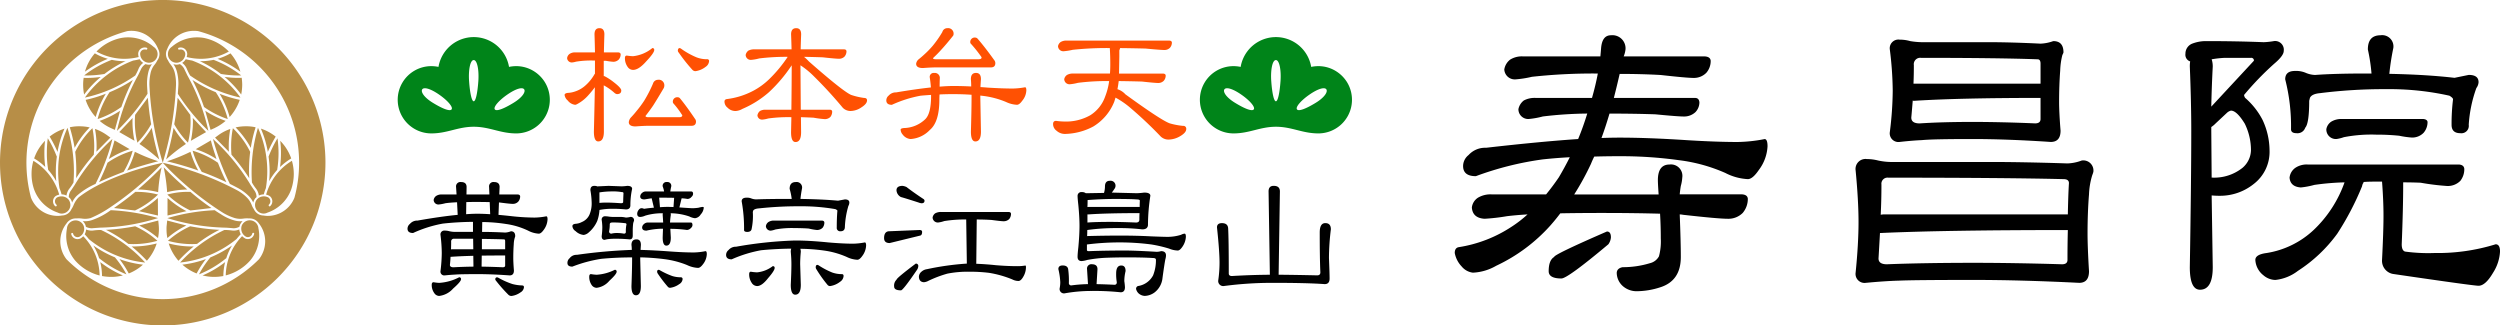
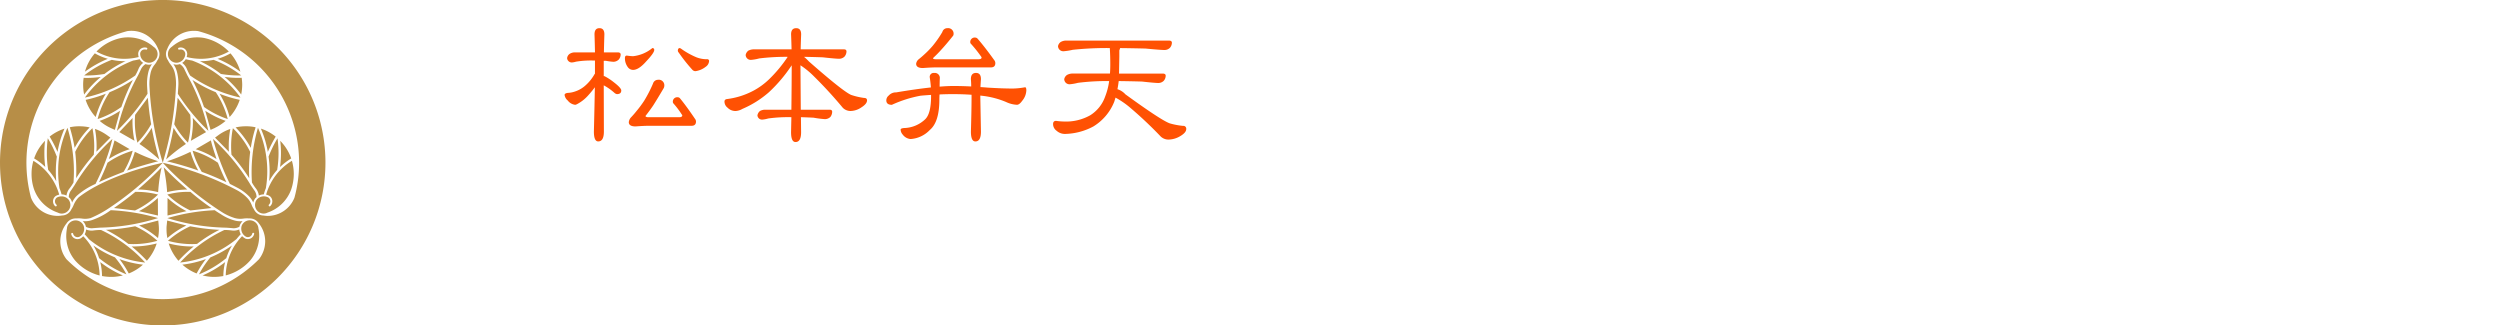
<svg xmlns="http://www.w3.org/2000/svg" width="439.473" height="57.21" viewBox="0 0 439.473 57.21">
  <g transform="translate(-231 171.727)">
-     <path d="M16.96-41.6H30.592q.064-.7.128-1.472.192-2.24,1.728-2.24a2.307,2.307,0,0,1,2.56,2.5,4.564,4.564,0,0,1-.32,1.216H48.96q.96.064,1.024.768a3.142,3.142,0,0,1-.768,2.112,3.039,3.039,0,0,1-2.24.9q-1.216,0-5.76-.512-3.392-.192-7.232-.192-.512,2.24-1.024,4.224H47.232q.7,0,.768.768a2.492,2.492,0,0,1-.7,1.728,2.907,2.907,0,0,1-2.048.768q-1.024,0-4.992-.384-3.712-.128-8.064-.128-.7,2.368-1.408,4.288,1.728-.064,3.2-.064,4.992,0,11.84.448,5.184.32,8.9.32a26.461,26.461,0,0,0,4.736-.512q.512,0,.512,1.28a7.5,7.5,0,0,1-1.536,4.16q-1.088,1.6-1.92,1.6a9.615,9.615,0,0,1-3.968-1.088,28.9,28.9,0,0,0-8.128-2.24,74.038,74.038,0,0,0-10.688-.7q-2.112,0-4.224.064-.32.64-.576,1.28a47.211,47.211,0,0,1-2.944,5.376H40.832Q40.7-19.2,40.7-19.84q0-2.752,2.048-2.752a2.009,2.009,0,0,1,2.24,2.3,6.987,6.987,0,0,1-.256,1.472q-.128.768-.192,1.472H55.488q.96.064,1.024.768a3.815,3.815,0,0,1-.9,2.5,3.553,3.553,0,0,1-2.624,1.024q-1.664,0-7.872-.7a2.966,2.966,0,0,0-.576-.064q.192,4.8.192,7.488,0,4.16-3.584,5.312a13.508,13.508,0,0,1-4.16.7,3.646,3.646,0,0,1-2.368-.832,3.152,3.152,0,0,1-1.152-2.432q.064-.768,1.024-.96a16.351,16.351,0,0,0,4.8-.7,2.435,2.435,0,0,0,1.6-1.216,10.138,10.138,0,0,0,.32-3.136q0-2.176-.128-4.352-4.736-.128-10.048-.128-4.16,0-7.488.064-.768,1.024-1.664,2.048a29.735,29.735,0,0,1-9.6,7.168,8.993,8.993,0,0,1-4.1,1.216A3.014,3.014,0,0,1,6.208-4.672,4.661,4.661,0,0,1,4.992-7.04q0-.9.7-1.024a23.392,23.392,0,0,0,9.28-3.584,20.856,20.856,0,0,0,2.816-2.176q-2.112.128-3.648.32a35,35,0,0,1-3.9.448Q8.128-13.184,8-15.04a2.379,2.379,0,0,1,1.088-1.728,4.324,4.324,0,0,1,2.368-.576h9.6q1.152-1.408,2.24-3.008,1.024-1.728,1.92-3.52-2.432.128-4.8.384A55.174,55.174,0,0,0,8.7-20.544q-2.24,0-2.24-1.792a2.485,2.485,0,0,1,.96-1.92,3.931,3.931,0,0,1,3.072-1.28q9.536-1.088,16.192-1.536.9-2.176,1.6-4.48a70.532,70.532,0,0,0-7.808.512,14.621,14.621,0,0,1-2.5.448,1.721,1.721,0,0,1-1.792-1.728,2.538,2.538,0,0,1,.96-1.536A4.049,4.049,0,0,1,19.2-34.3h9.92q.64-2.24,1.024-4.288a98.5,98.5,0,0,0-11.584.576,18.678,18.678,0,0,1-2.816.448A1.849,1.849,0,0,1,13.7-39.3a2.746,2.746,0,0,1,1.024-1.728A3.872,3.872,0,0,1,16.96-41.6ZM31.744-10.816q.7,0,.7,1.024A2.378,2.378,0,0,1,32-8.576Q24.832-2.56,23.744-2.56q-2.24,0-2.24-1.28,0-1.92.96-2.5Q22.464-6.784,31.744-10.816ZM83.2-44.544a6.723,6.723,0,0,1,1.856.256,13.875,13.875,0,0,0,2.688.192h11.2q3.776,0,9.024.256a7.371,7.371,0,0,0,2.24-.448Q112-44.288,112-42.3a2.025,2.025,0,0,1-.192.448,12.538,12.538,0,0,0-.384,2.752q-.192,2.56-.192,5.5,0,1.856.256,5.056,0,1.984-1.728,1.984-7.68-.512-13.76-.512-7.04,0-8.9.192-1.6.064-3.9.32a1.527,1.527,0,0,1-1.728-1.728,60.656,60.656,0,0,0,.512-7.3,61.457,61.457,0,0,0-.512-7.232A1.527,1.527,0,0,1,83.2-44.544ZM96-30.08q4.992,0,11.008.256.96,0,.96-.768V-34.3q-14.272,0-22.272.512a.261.261,0,0,1-.192-.064q-.128,1.6-.256,3.008,0,1.024,1.472,1.024Q90.688-30.08,96-30.08ZM85.632-36.8h22.336v-3.52q0-.768-.512-.768-7.04-.256-20.48-.256a1.131,1.131,0,0,0-1.28,1.28Q85.7-38.4,85.632-36.8ZM77.44-23.552a8.169,8.169,0,0,1,1.984.256,11.659,11.659,0,0,0,2.816.256h16.9q5.7,0,13.568.256a7.851,7.851,0,0,0,2.5-.512,1.782,1.782,0,0,1,2.048,1.984,3.832,3.832,0,0,1-.192.576,13.065,13.065,0,0,0-.576,3.392q-.256,3.2-.256,6.848,0,2.432.256,6.656,0,2.048-1.728,2.048-10.3-.512-18.5-.512-10.432,0-13.248.128-2.368.064-5.76.384a1.584,1.584,0,0,1-1.792-1.792q.512-5.056.512-8.9,0-3.776-.512-9.088A1.754,1.754,0,0,1,77.44-23.552ZM96.256-5.312q6.976,0,15.488.256.96,0,.96-.768,0-2.88.064-5.248h-.32q-20.8,0-32.448.512h-.256q-.128,2.3-.256,4.48,0,1.024,1.472,1.024Q87.552-5.312,96.256-5.312ZM79.872-13.76a2.966,2.966,0,0,1,.576-.064h32.32q.064-3.392.192-5.5,0-.7-.96-.7-10.624-.256-30.784-.256A1.075,1.075,0,0,0,80-19.072Q80-16.32,79.872-13.76ZM136.96-44.288q5.5,0,10.24.192a12.81,12.81,0,0,0,1.792-.192,1.527,1.527,0,0,1,1.728,1.728q0,.832-1.664,2.24a51.9,51.9,0,0,0-5.312,5.5,1.094,1.094,0,0,0,.192.512,12.977,12.977,0,0,1,3.072,3.9,12.814,12.814,0,0,1,1.216,5.312,7.114,7.114,0,0,1-2.816,5.952,9.418,9.418,0,0,1-5.952,2.048q-.768,0-1.408-.064l.192,12.608q0,3.968-2.24,3.968-1.792,0-1.792-3.968.256-15.36.256-23.936,0-5.056-.256-11.328a5.514,5.514,0,0,1,.064-.9,1.228,1.228,0,0,1-.832-1.344,1.886,1.886,0,0,1,1.216-1.792A6.671,6.671,0,0,1,136.96-44.288Zm1.088,3.2a4.031,4.031,0,0,1,.192,1.28q-.192,3.712-.256,7.04l7.488-8.064a.453.453,0,0,0-.512-.512h-4.608A18.061,18.061,0,0,0,138.048-41.088Zm-.064,11.9v.7l.064,8.192a7.975,7.975,0,0,0,5.44-1.728,4.2,4.2,0,0,0,1.472-3.072,10.567,10.567,0,0,0-1.088-4.672q-1.408-2.3-2.432-2.3a1.629,1.629,0,0,0-.7.384l-1.984,1.856A4.3,4.3,0,0,1,137.984-29.184Zm29.76-16.128a1.98,1.98,0,0,1,2.24,2.24,42.6,42.6,0,0,0-.7,4.544q6.528.128,11.456.7l2.5-.512q1.728,0,1.728,1.28a1.915,1.915,0,0,1-.384,1.024,23.121,23.121,0,0,0-1.344,6.464A1.3,1.3,0,0,1,181.76-28.1q-1.536,0-1.536-1.472a35.279,35.279,0,0,1,.256-4.48q0-.256-.64-.64A48.555,48.555,0,0,0,168.7-35.84a89.4,89.4,0,0,0-11.584.7q-1.472.128-1.792.832l-.128.512q0,3.968-.7,4.736a1.429,1.429,0,0,1-1.536.96q-.96,0-.96-.7a33.208,33.208,0,0,0-1.024-8.768q0-1.472,1.728-1.472a4.266,4.266,0,0,1,1.856.32,4.6,4.6,0,0,0,1.664.384q3.456-.256,9.024-.256h.9a31.329,31.329,0,0,0-.64-4.224Q165.5-45.312,167.744-45.312Zm-6.784,14.72h14.272q.7.064.768.512a2.885,2.885,0,0,1-.7,1.92,2.783,2.783,0,0,1-2.048.832,16.352,16.352,0,0,1-2.24-.32,39.324,39.324,0,0,0-4.032-.192,25.344,25.344,0,0,0-5.7.448,6.347,6.347,0,0,1-1.28.32,1.674,1.674,0,0,1-1.792-1.728,2,2,0,0,1,.9-1.344A3.415,3.415,0,0,1,160.96-30.592Zm-6.016,8H181.5q.9.064.96.768a3.317,3.317,0,0,1-.7,2.112,3.119,3.119,0,0,1-2.3.9,43.019,43.019,0,0,1-4.672-.576q-1.472-.064-3.072-.064v.384q0,4.16-.256,10.5,0,1.088.576,1.28a29.921,29.921,0,0,0,5.184.256,34.414,34.414,0,0,0,10.752-1.536q.768,0,.768,1.28a7.692,7.692,0,0,1-1.216,3.712q-1.344,2.3-2.56,2.3-.9,0-14.848-2.048A2.35,2.35,0,0,1,168-5.824q.256-5.056.256-7.744T168-19.584h-1.472q-.96,0-1.792.064v.192q-.128,0-.256.576a49.621,49.621,0,0,1-4.352,8.32A25.918,25.918,0,0,1,153.216-3.9a7.9,7.9,0,0,1-3.968,1.6,3.321,3.321,0,0,1-2.112-.832,3.661,3.661,0,0,1-1.408-2.688q0-.96,1.984-1.216a15.639,15.639,0,0,0,8.32-4.1,21.3,21.3,0,0,0,5.376-8.32,44.31,44.31,0,0,0-5.312.448,13.99,13.99,0,0,1-2.368.448q-1.856-.128-1.984-1.728a2.42,2.42,0,0,1,1.024-1.728A3.569,3.569,0,0,1,154.944-22.592Z" transform="translate(481.737 -120.214)" />
-     <path d="M7.756-17.864h2.6l-.084-1.316a.767.767,0,0,1,.868-.868q.98,0,.98.868L12.1-17.864h4.032l-.056-1.316a.767.767,0,0,1,.868-.868q.98,0,.98.868l-.056,1.316h3.248q.392.028.42.336a1.375,1.375,0,0,1-.336.924,1.273,1.273,0,0,1-.98.392q-.476,0-2.38-.252h-.028l-.084,2.184q.952.084,2.016.2a39.359,39.359,0,0,0,4.312.28,11.577,11.577,0,0,0,2.072-.224q.224,0,.224.532a3.31,3.31,0,0,1-.672,1.848q-.476.672-.868.672a4.588,4.588,0,0,1-1.876-.532,13.306,13.306,0,0,0-3.92-1.176,28.221,28.221,0,0,0-4.144-.336l-.028,1.736h.224q1.624,0,3.836.112a3.1,3.1,0,0,0,1.008-.224q.756,0,.756.868a1.17,1.17,0,0,1-.056.2,4.247,4.247,0,0,0-.2,1.2q-.084,1.148-.084,2.436,0,.784.112,2.184,0,.868-.756.868-3.108-.224-5.572-.224-3.192,0-4.06.084-.7.028-1.764.14A.668.668,0,0,1,7.532-4.4a26.537,26.537,0,0,0,.224-3.192,26.887,26.887,0,0,0-.224-3.164.668.668,0,0,1,.756-.756A2.941,2.941,0,0,1,9.1-11.4a4.592,4.592,0,0,0,1.176.112h2.968v-1.764q-2.716.028-5.292.308a21.766,21.766,0,0,0-5.236,1.652q-.98,0-.98-.756a1.087,1.087,0,0,1,.42-.84A1.681,1.681,0,0,1,3.5-13.272Q7.616-14,10.556-14.28l-.112-2.212q-1.26.056-2.044.168a6.782,6.782,0,0,1-1.2.224.827.827,0,0,1-.868-.784,1.043,1.043,0,0,1,.448-.728A1.694,1.694,0,0,1,7.756-17.864Zm4.284,3.472q1.064-.084,1.96-.084,1.036,0,2.268.084l-.084-2.128q-1.232-.028-2.576-.028-.812,0-1.54.028ZM13.328-5.18l-.028-1.9q-2.212.056-3.808.168H9.3q-.028.728-.112,1.428,0,.42.644.42Q11.368-5.152,13.328-5.18Zm1.456-1.932L14.756-5.18q1.736.028,3.724.112.42,0,.42-.308V-7.14Q16.66-7.14,14.784-7.112ZM9.38-8.2A.921.921,0,0,1,9.6-8.232h3.7l-.028-1.848H9.94a.47.47,0,0,0-.532.532Q9.408-8.876,9.38-8.2Zm5.432-1.848v1.82H18.9V-9.66q0-.308-.2-.308Q17.136-10.024,14.812-10.052ZM6.328-2.436a6.714,6.714,0,0,0,.98.112,8.7,8.7,0,0,0,3.5-.98.3.3,0,0,1,.336.336q0,.42-1.4,1.652A3.851,3.851,0,0,1,7.308-.028a1.055,1.055,0,0,1-.868-.5,2.409,2.409,0,0,1-.448-1.456Q5.992-2.436,6.328-2.436ZM17.5-3.3a.78.78,0,0,1,.168.056,13.6,13.6,0,0,0,2.492,1.12,7.387,7.387,0,0,0,1.708.252q.336,0,.336.308a1.149,1.149,0,0,1-.588.9,3.451,3.451,0,0,1-1.6.644.781.781,0,0,1-.532-.2A25.83,25.83,0,0,1,17.3-2.688a.487.487,0,0,1-.14-.28Q17.192-3.3,17.5-3.3ZM37.072-19.376l2.3.084a8.222,8.222,0,0,0,.98-.084q.868,0,.868.532a13.54,13.54,0,0,0-.308,2.968q-.056.644-.784.644a20.81,20.81,0,0,0-2.408-.112,11.5,11.5,0,0,0-2.24.2,6.927,6.927,0,0,1-.392,1.932,5.533,5.533,0,0,1-1.456,1.988,1.718,1.718,0,0,1-.924.476,2.391,2.391,0,0,1-1.428-.672,1.141,1.141,0,0,1-.56-.868q0-.364.56-.42a2.682,2.682,0,0,0,1.092-.308,2.506,2.506,0,0,0,1.344-1.288,5.039,5.039,0,0,0,.392-2.128,14.769,14.769,0,0,0-.224-2.184q0-.756.672-.756a1.4,1.4,0,0,1,.616.112l.028-.028Zm-1.6,1.148v1.848a11.74,11.74,0,0,1,1.26-.056q.924,0,2.52.112.42,0,.392-.252.028-.952.056-1.512,0-.2-.336-.2A9.1,9.1,0,0,0,37.6-18.4,14.763,14.763,0,0,0,35.476-18.228Zm1.036,4.2a3.437,3.437,0,0,1,.616.056,5.6,5.6,0,0,0,.924.056H39.2a4.573,4.573,0,0,1,.924.112,3.563,3.563,0,0,0,.784-.112.569.569,0,0,1,.644.644.458.458,0,0,1-.028.112,1.673,1.673,0,0,0-.14.56,11,11,0,0,0-.056,1.148v.812q0,.672-.532.672-1.232-.112-2.212-.112a12.155,12.155,0,0,0-1.512.056,3.94,3.94,0,0,0-.672.14q-.532,0-.532-.644A12.846,12.846,0,0,0,35.98-12.1a9.005,9.005,0,0,0-.112-1.288A.569.569,0,0,1,36.512-14.028Zm2.072,2.94a7.05,7.05,0,0,1,1.2.112q.336,0,.336-.308a5.371,5.371,0,0,1,.112-1.316q0-.224-.336-.224a15.617,15.617,0,0,0-2.184-.112q-.42,0-.42.336a6.421,6.421,0,0,1-.112,1.2.371.371,0,0,0,.42.42A3.826,3.826,0,0,1,38.584-11.088Zm8.764-8.96a.668.668,0,0,1,.756.756q-.112.476-.168.9H51.6q.336,0,.336.42a.721.721,0,0,1-.28.532.9.9,0,0,1-.7.364,7.654,7.654,0,0,0-1.036-.112l-.392,1.6q.756.056,1.68.112.42.028.728.028a8.172,8.172,0,0,0,.952-.084,4.209,4.209,0,0,1,.7-.14q.224,0,.224.112a1.948,1.948,0,0,1-.532,1.2,1.354,1.354,0,0,1-1.008.672A2.961,2.961,0,0,1,51.268-14a10.416,10.416,0,0,0-3.276-.56,1.573,1.573,0,0,1,.028.308,12.714,12.714,0,0,0-.14,1.316h3.64q.308,0,.308.448a.663.663,0,0,1-.252.5.984.984,0,0,1-.728.364,21.307,21.307,0,0,0-2.912-.2L48.02-10.3q0,1.428-.784,1.428-.644,0-.644-1.428.028-.868.056-1.54h-.392a13.366,13.366,0,0,0-2.52.336q-.756,0-.756-.56a.8.8,0,0,1,.308-.588.98.98,0,0,1,.672-.28h2.716q-.028-.588-.084-1.316a1.573,1.573,0,0,1,.028-.308,10.056,10.056,0,0,0-3.108.42,2.37,2.37,0,0,1-.868.224q-.532,0-.532-.56a1.117,1.117,0,0,1,.252-.672.629.629,0,0,1,.5-.308.994.994,0,0,1,.448.112q.9-.14,1.736-.2l-.392-1.652q-.56.084-1.26.2-.756,0-.756-.532a.861.861,0,0,1,.336-.616.934.934,0,0,1,.644-.252h3.22a4.521,4.521,0,0,0-.252-.9A.668.668,0,0,1,47.348-20.048Zm-1.232,4.424q.7-.056,1.344-.056.448,0,1.036.028l.112-1.624Q47.46-17.3,45.976-17.3ZM41.16-8.12a7,7,0,0,0-.056-.868q0-.98.9-.98.756,0,.756.98-.028.448-.056.868,2.156.056,4.872.252,2.6.2,4.48.2A11.577,11.577,0,0,0,54.124-7.9q.224,0,.224.532A3.034,3.034,0,0,1,53.676-5.6q-.476.644-.868.644a5.015,5.015,0,0,1-1.932-.5A15.968,15.968,0,0,0,46.844-6.5a40.267,40.267,0,0,0-4.2-.308v.364l.112,4.676q0,1.624-.868,1.624-.784,0-.784-1.624.112-3,.112-4.676V-6.8q-2.8,0-5.432.252A24.137,24.137,0,0,0,30.716-5.18q-.868,0-.868-.644a1.061,1.061,0,0,1,.392-.84,1.492,1.492,0,0,1,1.26-.588A91.244,91.244,0,0,1,41.16-8.12ZM33.992-3.864A6.738,6.738,0,0,0,35-3.752a8.184,8.184,0,0,0,3.164-.868.3.3,0,0,1,.336.336q0,.42-1.288,1.6A3.481,3.481,0,0,1,35-1.456a1.076,1.076,0,0,1-.9-.5,2.522,2.522,0,0,1-.42-1.456Q33.684-3.864,33.992-3.864ZM45.92-4.62a.491.491,0,0,1,.14.056,14.264,14.264,0,0,0,2.212,1.036,5.073,5.073,0,0,0,1.484.224.3.3,0,0,1,.336.336A1.136,1.136,0,0,1,49.5-2.1a3.451,3.451,0,0,1-1.6.644.531.531,0,0,1-.42-.2A22.615,22.615,0,0,1,45.7-4a.66.66,0,0,1-.084-.28Q45.612-4.62,45.92-4.62ZM70-20.048a.965.965,0,0,1,1.092,1.092q-.2,1.036-.28,1.876,3.78.056,6.608.308l1.2-.224q.784,0,.784.56a1.23,1.23,0,0,1-.168.588,15.366,15.366,0,0,0-.616,3.668q0,.784-.756.784a.594.594,0,0,1-.672-.672q0-1.624.112-2.94,0-.112-.364-.28a35.156,35.156,0,0,0-6.3-.5,64.058,64.058,0,0,0-7.056.364q-.9.056-1.092.42l-.056.224a11.241,11.241,0,0,1-.224,3.052q-.14.448-.756.448-.56,0-.56-.336a26.359,26.359,0,0,0-.42-5.04q0-.644.868-.644a1.95,1.95,0,0,1,.84.14A2.516,2.516,0,0,0,63-17q2.3-.084,5.992-.084h.28a10.544,10.544,0,0,0-.364-1.764Q68.908-20.048,70-20.048Zm-3.836,6.776h8.428q.392.028.42.336a1.451,1.451,0,0,1-.308.924,1.364,1.364,0,0,1-1.008.392,9.781,9.781,0,0,1-1.428-.252q-1.148-.084-2.52-.084a15.8,15.8,0,0,0-3.36.252,3.663,3.663,0,0,1-.784.2.827.827,0,0,1-.868-.784,1.043,1.043,0,0,1,.448-.728A1.694,1.694,0,0,1,66.164-13.272Zm3.724,3.5q2.464,0,5.8.336,2.548.224,4.368.224a11.577,11.577,0,0,0,2.072-.224q.224,0,.224.56a3.28,3.28,0,0,1-.672,1.82q-.476.672-.868.672a4.786,4.786,0,0,1-1.876-.5,14.87,14.87,0,0,0-3.976-1.12,31.444,31.444,0,0,0-4.172-.308,1.515,1.515,0,0,1,.084.532q-.112,1.2-.112,2.184l.112,3.612q0,1.736-.98,1.736-.784,0-.784-1.736.112-2.324.112-3.612,0-.98-.112-2.184a1.609,1.609,0,0,1,.084-.56q-2.716.028-5.292.28a22.533,22.533,0,0,0-5.18,1.6q-.98,0-.98-.784a1.087,1.087,0,0,1,.42-.84A1.681,1.681,0,0,1,59.5-8.68,71.059,71.059,0,0,1,69.888-9.772ZM62.1-4.284a7.887,7.887,0,0,0,1.092.112A5.374,5.374,0,0,0,65.94-5.264q.336,0,.336.308,0,.476-1.148,1.792-1.092,1.4-1.932,1.4a1.141,1.141,0,0,1-.952-.56,2.629,2.629,0,0,1-.448-1.54Q61.8-4.284,62.1-4.284Zm11.7-1.2a.78.78,0,0,1,.168.056,13.808,13.808,0,0,0,2.436,1.288,5.065,5.065,0,0,0,1.68.28q.308,0,.308.336a1.312,1.312,0,0,1-.616,1.008,3.7,3.7,0,0,1-1.764.756.585.585,0,0,1-.476-.252,22.637,22.637,0,0,1-1.932-2.716.6.6,0,0,1-.112-.336Q73.5-5.488,73.808-5.488Zm14.98-13.888a2.428,2.428,0,0,1,.672.2q1.232.952,2.968,2.1a.388.388,0,0,1,.2.308q0,.448-.532.448a2,2,0,0,1-.532-.14q-2.436-.784-3.08-.952a1.437,1.437,0,0,1-.784-1.2Q87.7-19.376,88.788-19.376Zm2.968,7.756q.448,0,.448.336,0,.56-.336.644L86.492-9.324q-.98,0-.98-.868,0-1.092.784-1.2Zm-.672,5.908a.4.4,0,0,1,.448.448,1.271,1.271,0,0,1-.224.644Q88.844-1.008,88.48-1.008q-1.2,0-1.2-.672a1.418,1.418,0,0,1,.42-1.2Q87.7-3.164,91.084-5.712Zm4.508-9.072h11.816q.392,0,.42.308a1.451,1.451,0,0,1-.308.924,1.364,1.364,0,0,1-1.008.392q-.42,0-2.072-.224-1.232-.084-2.632-.084l-.084,7.784q1.6.056,3.472.252,2.016.168,3.836.168a7.667,7.667,0,0,0,1.316-.112q.112,0,.112.308a3.3,3.3,0,0,1-.42,1.568q-.448.84-.9.84a2.433,2.433,0,0,1-1.092-.28,18.472,18.472,0,0,0-4.06-1.148,27.918,27.918,0,0,0-3.584-.2,18.406,18.406,0,0,0-3.752.336,20,20,0,0,0-3.332,1.26,1.956,1.956,0,0,1-.812.252q-.84-.056-.868-.98a1.2,1.2,0,0,1,.448-.868,1.768,1.768,0,0,1,.98-.448,48.008,48.008,0,0,1,7-.98l-.112-7.756a22.77,22.77,0,0,0-3.864.28,4.772,4.772,0,0,1-1.064.252.913.913,0,0,1-.98-.868,1.111,1.111,0,0,1,.476-.756A2.147,2.147,0,0,1,95.592-14.784Zm29.624-5.488a.866.866,0,0,1,.98.98.86.86,0,0,1-.112.336q-.308.476-.532.756l4.368.112a11.188,11.188,0,0,0,1.316-.112q1.092,0,1.092.56a34.265,34.265,0,0,0-.42,5.152q-.056.756-1.008.756a33.921,33.921,0,0,0-4.368-.224,36.559,36.559,0,0,0-5.292.336q0,.532-.028,1.064,3.22-.084,5.768-.084,3,0,5.572.14,2.156.084,2.744.084a8.013,8.013,0,0,0,2.436-.364,1.512,1.512,0,0,1,.616-.2q.224,0,.224.56a3.365,3.365,0,0,1-.532,1.624q-.5.784-.9.784a4.291,4.291,0,0,1-1.512-.336,23.053,23.053,0,0,0-3.108-.728,42.538,42.538,0,0,0-5.544-.364,45.366,45.366,0,0,0-5.8.364v.952q0,.224.308.224,2.912-.112,6.328-.112,1.848,0,5.6.224A2.842,2.842,0,0,0,134.2-7.9q.868,0,.868.756a2.51,2.51,0,0,1-.112.672q-.168.84-.5,3.276a3.636,3.636,0,0,1-1.428,2.576,3.1,3.1,0,0,1-1.68.588,1.755,1.755,0,0,1-1.036-.392,1.549,1.549,0,0,1-.5-.812.5.5,0,0,1,.336-.532A3.6,3.6,0,0,0,132.8-3.64a7.185,7.185,0,0,0,.5-2.744q0-.308-.532-.308-1.652-.112-4.62-.112-1.96,0-3.948.084a24.614,24.614,0,0,0-2.968.364,4.019,4.019,0,0,1-1.036.2q-.672-.028-.672-.756,0-.476.14-1.708.2-2.184.2-3.724t-.2-3.612q-.14-1.26-.14-1.68a.656.656,0,0,1,.756-.644,1.115,1.115,0,0,1,.7.2l3.192-.056a4.168,4.168,0,0,0,.168-1.148Q124.348-20.272,125.216-20.272Zm-3.92,3.388q0,.616-.028,1.232a2.041,2.041,0,0,1,.336-.028h8.848q0-.588.028-1.092,0-.224-.56-.224-1.008-.084-3.724-.084Q123.956-17.08,121.3-16.884Zm-.028,2.52v1.428q1.456-.112,4.06-.112,1.652,0,4.48.112.616,0,.588-.56,0-.588.028-1.092-5.712,0-8.932.224Zm.784,8.764q.98,0,.98.868L122.864-2.1q1.456.028,3.136.112.42,0,.42-.448a7.985,7.985,0,0,1-.112-1.54q0-1.4.9-1.4.756,0,.756.98a7.737,7.737,0,0,0-.224,1.764,10.088,10.088,0,0,1,.112,1.064q0,.9-.756.9A43.238,43.238,0,0,0,121.94-.9a26.4,26.4,0,0,0-4.7.42.767.767,0,0,1-.868-.868,5.562,5.562,0,0,0,.112-1.092,11.938,11.938,0,0,0-.336-2.3q0-.644.756-.644.924,0,.98.756a14.632,14.632,0,0,1,.112,2.3.4.4,0,0,0,.448.448,25.482,25.482,0,0,1,2.912-.224l-.168-2.632A.767.767,0,0,1,122.052-5.6ZM144.9-12.824q1.008,0,1.092.868.112,1.932.112,7.98,0,.448.56.448,3.332-.2,6.664-.224L153.1-18.4q0-.98.9-.98,1.092,0,1.092.98l-.224,14.644q3.136.028,6.776.112.56,0,.56-.532-.112-2.408-.112-7,0-1.652.98-1.652t.98,1.092a41.713,41.713,0,0,0-.336,5.04q.112,2.744.112,3.612,0,.98-.868.98-3.024-.224-9.184-.224a64.55,64.55,0,0,0-8.54.56.879.879,0,0,1-.98-1.008,21.762,21.762,0,0,0,.224-3.08q0-2.044-.448-6.216Q144.032-12.824,144.9-12.824Z" transform="translate(300.901 -119.678)" />
    <path d="M3.164-15.792H6.636q-.028-1.484-.084-3.164,0-1.092.868-1.092t.868,1.092q-.056,1.68-.084,3.164H10.7q.42.028.448.336a1.375,1.375,0,0,1-.336.924,1.33,1.33,0,0,1-.98.392,11.022,11.022,0,0,1-1.26-.168H8.176v2.688h.112a9.313,9.313,0,0,1,1.568,1.008q1.4,1.064,1.4,1.512,0,.644-.756.644a.877.877,0,0,1-.42-.2A9.674,9.674,0,0,0,8.176-10L8.2-1.876Q8.2-.14,7.2-.14q-.756,0-.756-1.736.112-4.508.168-7.784A16.24,16.24,0,0,1,5.516-8.316a6.877,6.877,0,0,1-1.988,1.6,1.157,1.157,0,0,1-.364.14,1.916,1.916,0,0,1-1.316-.756,1.546,1.546,0,0,1-.56-1.008q.084-.308.672-.336a4.4,4.4,0,0,0,1.2-.252,5.067,5.067,0,0,0,1.876-1.12,7.562,7.562,0,0,0,1.512-1.9.439.439,0,0,0,.084-.112v-2.3H6.328a16.318,16.318,0,0,0-3.024.2,3.6,3.6,0,0,1-.7.14.818.818,0,0,1-.868-.756,1.059,1.059,0,0,1,.448-.756A1.694,1.694,0,0,1,3.164-15.792Zm9.072.56a7.887,7.887,0,0,0,1.092.112,6.439,6.439,0,0,0,3.388-1.428.3.3,0,0,1,.336.336q0,.5-1.372,1.96-1.344,1.54-2.352,1.54a1.154,1.154,0,0,1-.952-.532,2.6,2.6,0,0,1-.476-1.54Q11.9-15.232,12.236-15.232Zm9.3-1.316a.886.886,0,0,1,.2.084,13.6,13.6,0,0,0,2.744,1.54,5.036,5.036,0,0,0,1.876.336.3.3,0,0,1,.336.336,1.312,1.312,0,0,1-.616,1.008,3.7,3.7,0,0,1-1.792.756.744.744,0,0,1-.56-.28,28.4,28.4,0,0,1-2.352-2.968A.581.581,0,0,1,21.2-16.1Q21.224-16.548,21.532-16.548ZM17.7-10.976a.978.978,0,0,1,1.12,1.092.9.9,0,0,1-.112.392q-1.12,1.9-1.82,3-.56.84-1.372,1.876,0,.224.56.224H21.42q.56,0,.56-.336a.229.229,0,0,0-.084-.14A14.925,14.925,0,0,0,20.44-6.8a.411.411,0,0,1-.112-.224A.767.767,0,0,1,21.2-7.9a.5.5,0,0,1,.392.2q1.148,1.4,2.6,3.556a.82.82,0,0,1,.2.5q0,.756-.784.756h-7.42q-.98,0-2.408.112-1.2,0-1.2-.756a1.47,1.47,0,0,1,.42-.868q.532-.56.924-1.064a18.307,18.307,0,0,0,1.372-1.848,22.938,22.938,0,0,0,1.54-3A.923.923,0,0,1,17.7-10.976Zm16.968-5.348h6.524q-.028-1.26-.084-2.632,0-1.092.9-1.092.868,0,.868,1.092-.056,1.372-.084,2.632H50.4q.42,0,.448.336a1.446,1.446,0,0,1-.336.924,1.33,1.33,0,0,1-.98.392q-.588,0-2.856-.252-1.54-.056-3.3-.084a7.9,7.9,0,0,1,.868.812Q50.2-8.96,51.66-8.316a12.334,12.334,0,0,0,2.268.532q.532,0,.532.42,0,.616-.98,1.232a3.456,3.456,0,0,1-1.96.644,1.93,1.93,0,0,1-1.316-.56A76.214,76.214,0,0,0,44.8-11.9a14.818,14.818,0,0,0-2.044-1.624v.028l.056,7.784h5.1q.392,0,.42.336a1.528,1.528,0,0,1-.308.924,1.364,1.364,0,0,1-1.008.392,17.749,17.749,0,0,1-1.96-.252Q43.988-4.368,42.84-4.4l.028,2.632q0,1.736-.98,1.736-.784,0-.784-1.736.028-1.372.056-2.632a25.9,25.9,0,0,0-4.06.224,5.674,5.674,0,0,1-1.008.2.809.809,0,0,1-.9-.756,1.3,1.3,0,0,1,.448-.756,1.858,1.858,0,0,1,.98-.224H41.16q.056-4.732.056-7.784v-.028a25.921,25.921,0,0,1-4,4.732,17.527,17.527,0,0,1-4.676,2.94,2.657,2.657,0,0,1-1.148.364,1.92,1.92,0,0,1-1.456-.588A1.352,1.352,0,0,1,29.4-7.14q0-.392.448-.448a13.424,13.424,0,0,0,4.564-1.428,12.305,12.305,0,0,0,2.912-2.128,23.937,23.937,0,0,0,3.192-3.864,37.978,37.978,0,0,0-5.012.28,7.908,7.908,0,0,1-1.4.252.891.891,0,0,1-.98-.868A1.266,1.266,0,0,1,33.6-16.1,2.147,2.147,0,0,1,34.664-16.324Zm33.908-3.724a.965.965,0,0,1,1.092,1.092.448.448,0,0,1-.112.28q-1.232,1.54-2.016,2.38-.616.7-1.484,1.512,0,.2.532.2h7.448q.56,0,.56-.308a.34.34,0,0,0-.084-.168,23.239,23.239,0,0,0-1.764-2.212.386.386,0,0,1-.14-.252.78.78,0,0,1,.9-.868.565.565,0,0,1,.392.2q1.288,1.484,2.912,3.752a.853.853,0,0,1,.2.532q0,.756-.784.756H66.7q-.98,0-2.408.112-1.2,0-1.2-.756a1.229,1.229,0,0,1,.448-.784q.56-.448,1.008-.868A15.8,15.8,0,0,0,66-16.94,18.609,18.609,0,0,0,67.7-19.376.891.891,0,0,1,68.572-20.048ZM69.664-9.884q1.428,0,3.108.084,0-.616-.056-1.288,0-1.092.9-1.092.868,0,.868,1.092-.056.728-.084,1.4.588.028,1.176.084,2.6.168,4.48.168a12.721,12.721,0,0,0,2.184-.224q.224,0,.224.56a3.038,3.038,0,0,1-.728,1.82q-.5.7-.924.7a5.015,5.015,0,0,1-1.932-.5,15.236,15.236,0,0,0-4.032-1.064q-.252-.028-.476-.056v.28l.112,6.048q0,1.736-.98,1.736-.784,0-.784-1.736.112-3.892.112-6.048v-.42q-1.54-.112-3.276-.112-1.2,0-2.352.056-.028.5-.028.868,0,3.976-1.68,5.376A5.109,5.109,0,0,1,62.1-.56a1.926,1.926,0,0,1-1.372-.784,1.394,1.394,0,0,1-.364-.868q0-.224.588-.28A5.574,5.574,0,0,0,64.708-4.06q1.008-1.008,1.008-4.032v-.224q-.952.056-1.848.14a21.145,21.145,0,0,0-5.04,1.6q-.98,0-.98-.784a1.087,1.087,0,0,1,.42-.84,1.687,1.687,0,0,1,1.316-.56q3.5-.588,6.1-.868-.056-.868-.2-1.764a.693.693,0,0,1,.784-.784.879.879,0,0,1,.98,1.008q-.028.756-.028,1.4Q68.6-9.884,69.664-9.884Zm19.908-7.98H107.6q.42.028.448.336a1.375,1.375,0,0,1-.336.924,1.33,1.33,0,0,1-.98.392q-.672,0-3.3-.252-2.1-.056-4.48-.084a3.288,3.288,0,0,1-.14.392v1.092l-.056,3h7.756q.42.028.448.336a1.375,1.375,0,0,1-.336.924,1.33,1.33,0,0,1-.98.392q-.588,0-2.856-.252-1.9-.056-4.088-.084-.084.728-.224,1.428a3.166,3.166,0,0,1,1.4.9q6.244,4.536,7.784,5.1a12.557,12.557,0,0,0,2.352.448.5.5,0,0,1,.56.56q0,.616-1.036,1.232a4.114,4.114,0,0,1-2.128.616,1.982,1.982,0,0,1-1.316-.532,70.382,70.382,0,0,0-5.6-5.264A15.041,15.041,0,0,0,98.14-7.84l-.224.728a8.992,8.992,0,0,1-3.668,4.34,10.984,10.984,0,0,1-5.012,1.316,2.16,2.16,0,0,1-1.456-.56,1.436,1.436,0,0,1-.616-1.176q0-.56.532-.56a11.188,11.188,0,0,0,1.316.112,8.712,8.712,0,0,0,4.676-1.092,6.359,6.359,0,0,0,2.632-3.3,11.757,11.757,0,0,0,.7-2.716,40.116,40.116,0,0,0-5.488.308,8.354,8.354,0,0,1-1.428.252.923.923,0,0,1-.98-.9,1.162,1.162,0,0,1,.476-.728,1.951,1.951,0,0,1,1.064-.252h6.5q.056-.756.056-1.6,0-1.568-.084-2.884a56.23,56.23,0,0,0-6.524.308,10.628,10.628,0,0,1-1.6.252.923.923,0,0,1-.98-.9,1.162,1.162,0,0,1,.476-.728A1.951,1.951,0,0,1,89.572-17.864Z" transform="translate(328.956 -146.727)" fill="#ff5103" />
    <path d="M28.6,57.209A28.6,28.6,0,0,1,0,28.611V28.6a28.6,28.6,0,0,1,57.21,0v.013A28.623,28.623,0,0,1,28.6,57.209ZM34.835,5.471a5.268,5.268,0,0,0-.746-.051,5.025,5.025,0,0,0-4.7,3.212,1.883,1.883,0,0,0,.144,1.981,3.665,3.665,0,0,0,.471.744,3.621,3.621,0,0,1,.706,1.4,8.312,8.312,0,0,1,.228,2.217A54.742,54.742,0,0,1,28.74,28.151l-.129.46-.1-.331a56.121,56.121,0,0,1-2.245-13.308,9.011,9.011,0,0,1,.222-2.217,3.636,3.636,0,0,1,.7-1.4,3.618,3.618,0,0,0,.472-.744,1.837,1.837,0,0,0,.374-1.105,1.926,1.926,0,0,0-.224-.875,5.04,5.04,0,0,0-4.7-3.212,4.955,4.955,0,0,0-.744.051A23.949,23.949,0,0,0,5.449,34.749a5.028,5.028,0,0,0,4.688,3.2,4.79,4.79,0,0,0,.778-.072,1.813,1.813,0,0,0,1.64-1.111,3.826,3.826,0,0,0,.409-.78,4.072,4.072,0,0,1,.875-1.306c3.772-2.929,9.974-5.015,14.773-6.066l-.245.242A52.587,52.587,0,0,1,19.292,36.5a19.477,19.477,0,0,1-3.358,1.833,4.112,4.112,0,0,1-.976.134,5.051,5.051,0,0,1-.589-.051,4.533,4.533,0,0,0-.53-.035,2.968,2.968,0,0,0-.343.015h-.2a1.9,1.9,0,0,0-1.589.861,5.069,5.069,0,0,0-1.107,3.17,5.139,5.139,0,0,0,1.091,3.15,23.923,23.923,0,0,0,33.827,0,5.19,5.19,0,0,0,1.1-3.15,5.083,5.083,0,0,0-1.121-3.17,1.9,1.9,0,0,0-1.578-.861h-.206a2.91,2.91,0,0,0-.337-.015,4.785,4.785,0,0,0-.544.035,5.061,5.061,0,0,1-.575.051,4.011,4.011,0,0,1-.982-.134,9.549,9.549,0,0,1-2.029-.9A54.1,54.1,0,0,1,28.913,28.94l-.3-.329.314.073a52.209,52.209,0,0,1,12.635,4.7,7.415,7.415,0,0,1,1.793,1.3,3.683,3.683,0,0,1,.87,1.306,3.245,3.245,0,0,0,.405.78,1.856,1.856,0,0,0,1.659,1.111,4.6,4.6,0,0,0,.78.072,5.059,5.059,0,0,0,4.69-3.2,23.176,23.176,0,0,0,.819-6.138A23.96,23.96,0,0,0,34.835,5.471Zm12.191,31.9a1.418,1.418,0,0,1-.674.173,1.522,1.522,0,0,1-1.52-1.522,1.505,1.505,0,0,1,.316-.946,1.644,1.644,0,0,1,2.05-.344.847.847,0,0,1,.33.66.818.818,0,0,1-.258.581.212.212,0,0,0-.043.136.175.175,0,0,0,.173.173.149.149,0,0,0,.107-.057,1.146,1.146,0,0,0-.116-1.772,1.754,1.754,0,0,0-.609-.236,10.161,10.161,0,0,1,4.532-5.951,8.4,8.4,0,0,1,.33,2.323,8.579,8.579,0,0,1-.444,2.683,6.725,6.725,0,0,1-4.174,4.1ZM49.392,26.89a17.049,17.049,0,0,0-.129-2.138,8.406,8.406,0,0,1,1.929,3.1,10.909,10.909,0,0,0-1.966,1.513A18.414,18.414,0,0,0,49.392,26.89Zm-.667,2.975a10.411,10.411,0,0,0-1.412,1.994c.057-.581.086-1.154.086-1.758a18.506,18.506,0,0,0-.187-2.573,21.08,21.08,0,0,1,1.572-3.222,20.278,20.278,0,0,1,.179,2.584A19.386,19.386,0,0,1,48.725,29.865Zm.066-5.571-.007.012s0,0,0,0Zm-2.934-1.685a8.416,8.416,0,0,1,2.6,1.4v.007a24.859,24.859,0,0,0-1.377,2.689A17.818,17.818,0,0,0,45.857,22.609Zm.875,10.476a7.733,7.733,0,0,0-.359,1.083l.007.007a1.862,1.862,0,0,0-.875.2,2.621,2.621,0,0,0-.494-1.212,8.006,8.006,0,0,1-.732-1.1h.007a27.8,27.8,0,0,1,1.06-9.6A18.612,18.612,0,0,1,46.983,30.1,18.01,18.01,0,0,1,46.733,33.085Zm-1.987-10.1A23.808,23.808,0,0,0,44.086,26l-.007-.015A16.181,16.181,0,0,0,41.418,22.4a7.821,7.821,0,0,1,1.836-.2,7.312,7.312,0,0,1,1.671.172l-.079.315Zm-5.271-9.467a16.783,16.783,0,0,0,2.46.173,5.468,5.468,0,0,0,.551-.022,10.04,10.04,0,0,1,.093,1.227,9.144,9.144,0,0,1-.179,1.72,18.17,18.17,0,0,0-2.925-3.1ZM38.83,13a19.3,19.3,0,0,0-3.708-2.251c-.044-.007.015.007.2.007a11.022,11.022,0,0,0,2.223-.237,18.653,18.653,0,0,1,4.862,2.74c-.015-.007-.172.006-.472.006A19.014,19.014,0,0,1,38.83,13Zm1.685-3.62a8.487,8.487,0,0,1,1.742,3.227,18.721,18.721,0,0,0-4.015-2.267,10.145,10.145,0,0,0,2.273-.96Zm-7.7.645a2.112,2.112,0,0,0,.1-.588c0-.044,0-.044-.013-.05a1.139,1.139,0,0,0-1.133-1.041,1.392,1.392,0,0,0-.344.044.161.161,0,0,0-.114.172.175.175,0,0,0,.172.172c.015,0,.029-.013.043-.013a.7.7,0,0,1,.245-.029.793.793,0,0,1,.789.71c.013-.007.013.007.013.037a1.6,1.6,0,0,1-1.318,1.57,2.149,2.149,0,0,1-.215.021,1.521,1.521,0,0,1-1.52-1.519A1.505,1.505,0,0,1,30.2,8.23a6.787,6.787,0,0,1,4.453-1.664,6.55,6.55,0,0,1,1.19.1,8.421,8.421,0,0,1,4.382,2.394,10.117,10.117,0,0,1-4.9,1.277,10.55,10.55,0,0,1-2.51-.315ZM31.3,11.343a1.467,1.467,0,0,0,.308-.079,2.185,2.185,0,0,1,.847.99v.007l.458.946a36.023,36.023,0,0,1,3.715,9.8,36.238,36.238,0,0,1-5.365-6.517c.024-.6.1-1.256.1-1.822a8.4,8.4,0,0,0-.251-2.015,4.006,4.006,0,0,0-.638-1.384,1.758,1.758,0,0,0,.559.1A1.893,1.893,0,0,0,31.3,11.343Zm2.144,8.841c.029.352.058.753.058,1.2a15.159,15.159,0,0,1-.46,3.693,15.247,15.247,0,0,1-2.416-3.242,45.612,45.612,0,0,0,.6-4.654ZM29.2,28.037a55.518,55.518,0,0,0,1.3-5.479l.015-.079A16.024,16.024,0,0,0,32.684,25.3,29.261,29.261,0,0,0,29.2,28.037Zm5.658,1.944c-1.024-.382-2.071-.693-3.12-1-.755-.222-1.517-.411-2.28-.6l-.079-.035a30.162,30.162,0,0,0,4.1-1.663A15.927,15.927,0,0,0,34.857,29.981Zm3.45-1.371c.383.988.909,2.258,1.491,3.414-1.418-.662-2.857-1.289-4.331-1.815a15.424,15.424,0,0,1-1.607-3.715,15.459,15.459,0,0,1,4.447,2.116Zm5.507,2.711h-.007A33.2,33.2,0,0,0,40.694,27.2a14.5,14.5,0,0,1-.065-1.485,16.191,16.191,0,0,1,.309-3.183,15.137,15.137,0,0,1,3.04,4.166,25.548,25.548,0,0,0-.164,4.626ZM38.593,16.477a21.694,21.694,0,0,0,3.55,1.075,8.506,8.506,0,0,1-1.778,3.02A15.51,15.51,0,0,0,38.593,16.477Zm-5.758-4.39a2.529,2.529,0,0,0-.811-1.032,1.849,1.849,0,0,0,.623-.645c.352.085.724.173,1.119.23a18.543,18.543,0,0,1,8.505,6.511,24.476,24.476,0,0,1-8.848-3.872,9.1,9.1,0,0,1-.588-1.192Zm1,1.965a23.734,23.734,0,0,0,4.1,2.159,15.487,15.487,0,0,1,2.1,4.718,15.934,15.934,0,0,1-4.173-2.123,34.186,34.186,0,0,0-2.029-4.755ZM37.8,24.192l.711-.523a7.9,7.9,0,0,1,1.971-1,16.592,16.592,0,0,0-.271,3.048c0,.346,0,.674.028.962Zm1.865-2.947a8.65,8.65,0,0,1-1.858,1.22l.007.007-.8.358-.932-3.356a16.332,16.332,0,0,0,3.586,1.771Zm-1.649,6.577.035.135a15.207,15.207,0,0,0-3.648-1.73l2.666-1.547C37.322,25.748,37.683,26.78,38.019,27.822Zm-3.629-1.6.016,0h0Zm1.836-3.005-2.674,1.535a16.148,16.148,0,0,0,.365-3.371c0-.273-.015-.487-.028-.652Zm7.853,9.323h-.007l.6.874a2.045,2.045,0,0,1,.43,1.234,3.017,3.017,0,0,0-.223.207,2.081,2.081,0,0,0-.358.761,3.843,3.843,0,0,0-.874-1.24,8.056,8.056,0,0,0-1.894-1.363c-.444-.234-.89-.466-1.341-.688l-.043-.086a43.71,43.71,0,0,1-2.925-7.816,36.446,36.446,0,0,1,6.633,8.118Zm-11.209.732.065.043a15.786,15.786,0,0,0-3.55.459,31.419,31.419,0,0,0-.61-4.374c.543.562,1.092,1.121,1.657,1.663C31.223,31.823,32.047,32.548,32.87,33.272ZM29.3,39.64l.086-.875,3.371.875a15.463,15.463,0,0,0-3.335,2.208,7.628,7.628,0,0,1-.15-1.563,5.735,5.735,0,0,1,.022-.638Zm9.273.76a23.721,23.721,0,0,0-3.938,2.474c-.273.022-.573.037-.874.037a15.836,15.836,0,0,1-4.239-.581,15.22,15.22,0,0,1,3.922-2.553A36.592,36.592,0,0,0,38.572,40.4Zm-4.509,2.913a26.183,26.183,0,0,0-2.691,2.529,8.637,8.637,0,0,1-1.721-3.047,15.9,15.9,0,0,0,4.11.531A2.18,2.18,0,0,0,34.063,43.312Zm6.7-2.8a2.3,2.3,0,0,0,.316.028,2.523,2.523,0,0,0,.988-.208,2.038,2.038,0,0,0,.245.846c-.273.28-.516.567-.746.853a18.758,18.758,0,0,1-9.91,4.117,24.921,24.921,0,0,1,7.787-5.724A10.038,10.038,0,0,1,40.758,40.515Zm-6.2,7.558a8.426,8.426,0,0,1-2.509-1.55,18.13,18.13,0,0,0,4.144-.982,17.425,17.425,0,0,0-1.635,2.532Zm6.218-4.92a10.021,10.021,0,0,0-1,2.224,18.483,18.483,0,0,1-4.8,2.853,17.286,17.286,0,0,1,2-2.982,19.85,19.85,0,0,0,3.808-2.095Zm-1.52,5.372a9.305,9.305,0,0,1-1.6.151,8.172,8.172,0,0,1-2.057-.259,17.313,17.313,0,0,0,3.972-2.344A10.176,10.176,0,0,0,39.26,48.525Zm3.822-6.6a1.326,1.326,0,0,0,.487.107,1.135,1.135,0,0,0,1.105-.9.053.053,0,0,1,.013-.035.174.174,0,0,0-.172-.173.17.17,0,0,0-.172.129.783.783,0,0,1-1.111.553,1.6,1.6,0,0,1-.825-1.4,1.667,1.667,0,0,1,.086-.538,1.527,1.527,0,0,1,2.934.488,6.179,6.179,0,0,1,.135,1.312,6.723,6.723,0,0,1-1.606,4.346,8.556,8.556,0,0,1-4.274,2.6,10.166,10.166,0,0,1,2.875-6.9,2.681,2.681,0,0,0,.523.4Zm-.99-2.073a2.113,2.113,0,0,1-1.018.274c-.086,0-.173-.016-.259-.023V40.1l-1.053-.079a36.9,36.9,0,0,1-10.342-1.677,35,35,0,0,1,8.326-1.391c.4.3.844.545,1.262.824a8.263,8.263,0,0,0,2.129.954,3.808,3.808,0,0,0,1.113.164c.129,0,.258-.015.4-.028a2.178,2.178,0,0,0-.48.688A1.547,1.547,0,0,0,42.092,39.854Zm-12.65-1.965.007-3.083a15.875,15.875,0,0,0,3.327,2.316ZM29.413,34.2a13.437,13.437,0,0,1,3.83-.472l.243.006a40.95,40.95,0,0,0,3.686,2.833L33.466,37a15.07,15.07,0,0,1-4.052-2.8Zm-5.148-.889c1.53-1.349,2.85-2.549,4.1-3.858l.049-.049a28.611,28.611,0,0,0-.615,4.372,15.266,15.266,0,0,0-3.535-.466ZM28.418,29.4h.007l-.01.009s0-.006,0-.009ZM23.735,37l-3.7-.431c1.281-.9,2.544-1.825,3.743-2.833-.142-.006-.085-.006.187-.006a14.941,14.941,0,0,1,3.814.472A15.1,15.1,0,0,1,23.735,37Zm4.03.889-3.343-.774a15.16,15.16,0,0,0,3.327-2.309Zm.007.446a36.481,36.481,0,0,1-10.335,1.685v.007l-1.054.078c-.093.007-.179.023-.251.023a2.262,2.262,0,0,1-1.032-.265,1.824,1.824,0,0,0-.079-.3,1.928,1.928,0,0,0-.48-.7c.142.013.271.028.415.028a3.783,3.783,0,0,0,1.1-.164,12.172,12.172,0,0,0,3.32-1.714l.086-.058-.007-.006a35.6,35.6,0,0,1,8.319,1.384ZM14.8,40.226a1.57,1.57,0,0,1-.84,1.393.911.911,0,0,1-.323.072.816.816,0,0,1-.789-.624.168.168,0,0,0-.157-.122.166.166,0,0,0-.173.172v.029a1.138,1.138,0,0,0,1.119.889,1.4,1.4,0,0,0,.474-.1,1.907,1.907,0,0,0,.516-.409,10.09,10.09,0,0,1,2.883,6.9,8.562,8.562,0,0,1-4.274-2.6,6.71,6.71,0,0,1-1.592-4.346,7.189,7.189,0,0,1,.123-1.312,1.525,1.525,0,0,1,2.932-.481,1.75,1.75,0,0,1,.1.544Zm4.747,8.449a9.337,9.337,0,0,1-1.614-.151,10.237,10.237,0,0,0-.315-2.453A17.838,17.838,0,0,0,21.6,48.416,8.25,8.25,0,0,1,19.547,48.675Zm-3.142-5.523a19.1,19.1,0,0,0,3.8,2.086,17.925,17.925,0,0,1,2.023,2.991,18.673,18.673,0,0,1-4.813-2.853A9.669,9.669,0,0,0,16.405,43.153Zm8.728,3.371a8.322,8.322,0,0,1-2.5,1.55,17.33,17.33,0,0,0-1.636-2.532A17.823,17.823,0,0,0,25.133,46.523ZM14.885,41.188a1.964,1.964,0,0,0,.243-.846,2.678,2.678,0,0,0,1,.2,2.5,2.5,0,0,0,.308-.028,10.07,10.07,0,0,1,1.321-.088,24.753,24.753,0,0,1,7.766,5.724,18.6,18.6,0,0,1-9.9-4.11,9.38,9.38,0,0,0-.746-.853Zm8.562,2.138a16.585,16.585,0,0,0,4.1-.531,8.485,8.485,0,0,1-1.729,3.041,27.389,27.389,0,0,0-2.684-2.522A2.4,2.4,0,0,0,23.447,43.326Zm-.889-.453A24.014,24.014,0,0,0,18.628,40.4a36.819,36.819,0,0,0,5.127-.623,15.291,15.291,0,0,1,3.916,2.553,15.81,15.81,0,0,1-4.224.581C23.132,42.909,22.83,42.895,22.559,42.873Zm5.263-4.108.085.883c.015.194.029.394.029.638a8.085,8.085,0,0,1-.158,1.563,15.789,15.789,0,0,0-3.334-2.208ZM12.67,35.617a1.854,1.854,0,0,0-.358-.761,3.017,3.017,0,0,0-.223-.207,2.014,2.014,0,0,1,.437-1.234h.007l.581-.874a36.607,36.607,0,0,1,6.64-8.118l.007.015-.028.085a32.967,32.967,0,0,1-1.091,3.558,38.863,38.863,0,0,1-1.649,3.828l-.2.416a12.85,12.85,0,0,0-3.249,2.051,3.843,3.843,0,0,0-.874,1.24Zm6.217-7.007a15.151,15.151,0,0,1,4.439-2.116,15.119,15.119,0,0,1-1.6,3.715c-1.3.5-2.859,1.125-4.316,1.815.458-.951,1.025-2.195,1.477-3.4Zm8.929-.265c-1.822.464-3.627.985-5.4,1.614l-.067.013a15.832,15.832,0,0,0,1.357-3.29,29.151,29.151,0,0,0,4.11,1.663Zm-5.472,1.636v-.007h0A.02.02,0,0,0,22.343,29.981Zm4.331-7.5a55.97,55.97,0,0,0,1.3,5.486l.022.072A29.933,29.933,0,0,0,24.509,25.3,15.966,15.966,0,0,0,26.674,22.478Zm-2.969-1.1c0-.444.015-.846.05-1.2l2.231-3c.141,1.557.3,3.116.588,4.654a15.538,15.538,0,0,1-2.425,3.242A15.206,15.206,0,0,1,23.705,21.382Zm2.138-6.712c0,.547.058,1.113.085,1.736v.1l-.006-.013a36.239,36.239,0,0,1-5.365,6.517,36.58,36.58,0,0,1,3.729-9.8l.459-.953a2.127,2.127,0,0,1,.84-.99,1.467,1.467,0,0,0,.308.079,1.881,1.881,0,0,0,.28.028,1.743,1.743,0,0,0,.544-.1,3.984,3.984,0,0,0-.638,1.384,8.322,8.322,0,0,0-.236,2.015Zm.107-3.664a1.586,1.586,0,0,1-1.312-1.57V9.4a.8.8,0,0,1,.8-.71.653.653,0,0,1,.229.029c.015,0,.029.013.058.013A.186.186,0,0,0,25.9,8.56a.171.171,0,0,0-.129-.172,1.368,1.368,0,0,0-.33-.044,1.144,1.144,0,0,0-1.148,1.041v.05a2.09,2.09,0,0,0,.086.588,10.524,10.524,0,0,1-2.5.315,10.179,10.179,0,0,1-4.92-1.277,8.366,8.366,0,0,1,4.382-2.394A6.855,6.855,0,0,1,27,8.23a1.519,1.519,0,0,1-.824,2.8,1.787,1.787,0,0,1-.223-.021Zm-11.021,1.6a8.308,8.308,0,0,1,1.742-3.227,10.256,10.256,0,0,0,2.287.96A18.824,18.824,0,0,0,14.929,12.605Zm6.956-1.85c.172,0,.23-.015.194-.007A19.137,19.137,0,0,0,18.363,13a18.975,18.975,0,0,1-3.091.265c-.315,0-.48-.006-.48-.006a18.513,18.513,0,0,1,4.854-2.74A11.044,11.044,0,0,0,21.884,10.755Zm-4.167,2.767a18.555,18.555,0,0,0-2.932,3.1,8.659,8.659,0,0,1-.172-1.72,7.791,7.791,0,0,1,.093-1.227,5.606,5.606,0,0,0,.566.022,16.727,16.727,0,0,0,2.446-.173Zm.883,2.956a16.286,16.286,0,0,0-1.778,4.095,8.178,8.178,0,0,1-1.771-3.02A21.694,21.694,0,0,0,18.6,16.477Zm4.825-5.837c.4-.057.768-.145,1.126-.23a1.909,1.909,0,0,0,.617.645,2.53,2.53,0,0,0-.811,1.032,9.1,9.1,0,0,1-.588,1.192,24.476,24.476,0,0,1-8.848,3.872,18.54,18.54,0,0,1,8.5-6.511ZM17.159,20.93a15.458,15.458,0,0,1,2.1-4.718,23.789,23.789,0,0,0,4.1-2.159,33.9,33.9,0,0,0-2.029,4.755A15.537,15.537,0,0,1,17.159,20.93Zm.358.315a16.226,16.226,0,0,0,3.593-1.771l-.918,3.356-.811-.365A8.188,8.188,0,0,1,17.517,21.245Zm2.575,3.564.044-.129L22.8,26.223a14.816,14.816,0,0,0-3.671,1.735C19.5,26.924,19.826,25.875,20.091,24.81Zm3.55-.057v0l.007,0Zm-2.674-1.535,2.344-2.487a5.484,5.484,0,0,0-.022.651,16.09,16.09,0,0,0,.352,3.366Zm2.352-2.5-.007.009h0Zm-4.639,2.947.724.523-2.453,2.482h-.007c.021-.287.035-.616.035-.962a16.6,16.6,0,0,0-.286-3.048A8.284,8.284,0,0,1,18.679,23.669ZM16.248,22.53a16.87,16.87,0,0,1,.315,3.183,14.72,14.72,0,0,1-.079,1.492,31.743,31.743,0,0,0-3.1,4.123,29.525,29.525,0,0,0-.164-4.633A15.091,15.091,0,0,1,16.248,22.53Zm-3.127,3.463a29.742,29.742,0,0,0-.853-3.621,7.229,7.229,0,0,1,1.671-.172,7.8,7.8,0,0,1,1.828.2A15.923,15.923,0,0,0,13.121,25.993Zm-.2,6.082a7.866,7.866,0,0,1-.739,1.1,2.564,2.564,0,0,0-.494,1.205,1.9,1.9,0,0,0-.861-.208,8.866,8.866,0,0,0-.366-1.083,18,18,0,0,1-.236-2.984,18.43,18.43,0,0,1,1.629-7.629l.006.013.029.072A26.546,26.546,0,0,1,12.92,32.074ZM8.726,24.013a8.225,8.225,0,0,1,2.61-1.4,17.818,17.818,0,0,0-1.226,4.1A20.44,20.44,0,0,0,8.726,24.013ZM10,27.535l-.007-.007a19.6,19.6,0,0,0-.108,4.331,10.41,10.41,0,0,0-1.412-1.994,17.479,17.479,0,0,1-.236-2.975A19.111,19.111,0,0,1,8.4,24.3a19.717,19.717,0,0,1,1.548,3.148ZM6,27.85a8.186,8.186,0,0,1,1.915-3.1A17.338,17.338,0,0,0,7.8,26.89a17.305,17.305,0,0,0,.157,2.466A10.145,10.145,0,0,0,6,27.85Zm4.41,6.368a1.975,1.975,0,0,0-.616.236,1.159,1.159,0,0,0-.474.94,1.141,1.141,0,0,0,.358.833.173.173,0,0,0,.3-.116.194.194,0,0,0-.065-.136.782.782,0,0,1-.251-.581.822.822,0,0,1,.323-.66,1.678,1.678,0,0,1,.839-.215,1.6,1.6,0,0,1,1.218.56,1.521,1.521,0,0,1-1.189,2.467,1.433,1.433,0,0,1-.689-.173,6.752,6.752,0,0,1-4.18-4.1,8.333,8.333,0,0,1-.438-2.683,8.128,8.128,0,0,1,.323-2.323,10.143,10.143,0,0,1,4.539,5.951Z" transform="translate(231.001 -171.726)" fill="#b78e47" fill-rule="evenodd" />
    <g transform="translate(300.905 -165.216)">
-       <path d="M25.731,101.55a.011.011,0,0,0,0-.006,5.958,5.958,0,0,0-1.6-1.592,0,0,0,0,0,0,0,5.88,5.88,0,0,0-3.3-1.01,6.112,6.112,0,0,0-1.255.134,6.288,6.288,0,0,0-12.4,0,6.112,6.112,0,0,0-1.255-.134,5.913,5.913,0,0,0,0,11.826c2.811,0,4.661-1.17,7.456-1.17s4.645,1.17,7.456,1.17a5.914,5.914,0,0,0,4.906-9.215ZM9.489,106.534c-.281.414-1.6-.1-3.309-1.151-1.594-.976-2.142-1.944-1.861-2.358s1.332-.191,2.878.858S9.77,106.12,9.489,106.534Zm4.692-4.935c-.156,2.163-.475,3.522-.812,3.522s-.656-1.359-.812-3.522c-.14-1.941.187-3.726.812-3.726S14.321,99.657,14.181,101.6Zm6.2,3.784c-1.709,1.047-3.028,1.565-3.309,1.151s.745-1.6,2.291-2.65,2.6-1.272,2.879-.858S21.974,104.407,20.38,105.383Z" transform="translate(0 -93.827)" fill="#008419" />
-     </g>
+       </g>
    <g transform="translate(441.918 -165.216)">
-       <path d="M25.731,101.55a.011.011,0,0,0,0-.006,5.958,5.958,0,0,0-1.6-1.592,0,0,0,0,0,0,0,5.88,5.88,0,0,0-3.3-1.01,6.112,6.112,0,0,0-1.255.134,6.288,6.288,0,0,0-12.4,0,6.112,6.112,0,0,0-1.255-.134,5.913,5.913,0,0,0,0,11.826c2.811,0,4.661-1.17,7.456-1.17s4.645,1.17,7.456,1.17a5.914,5.914,0,0,0,4.906-9.215ZM9.489,106.534c-.281.414-1.6-.1-3.309-1.151-1.594-.976-2.142-1.944-1.861-2.358s1.332-.191,2.878.858S9.77,106.12,9.489,106.534Zm4.692-4.935c-.156,2.163-.475,3.522-.812,3.522s-.656-1.359-.812-3.522c-.14-1.941.187-3.726.812-3.726S14.321,99.657,14.181,101.6Zm6.2,3.784c-1.709,1.047-3.028,1.565-3.309,1.151s.745-1.6,2.291-2.65,2.6-1.272,2.879-.858S21.974,104.407,20.38,105.383Z" transform="translate(0 -93.827)" fill="#008419" />
-     </g>
+       </g>
  </g>
</svg>